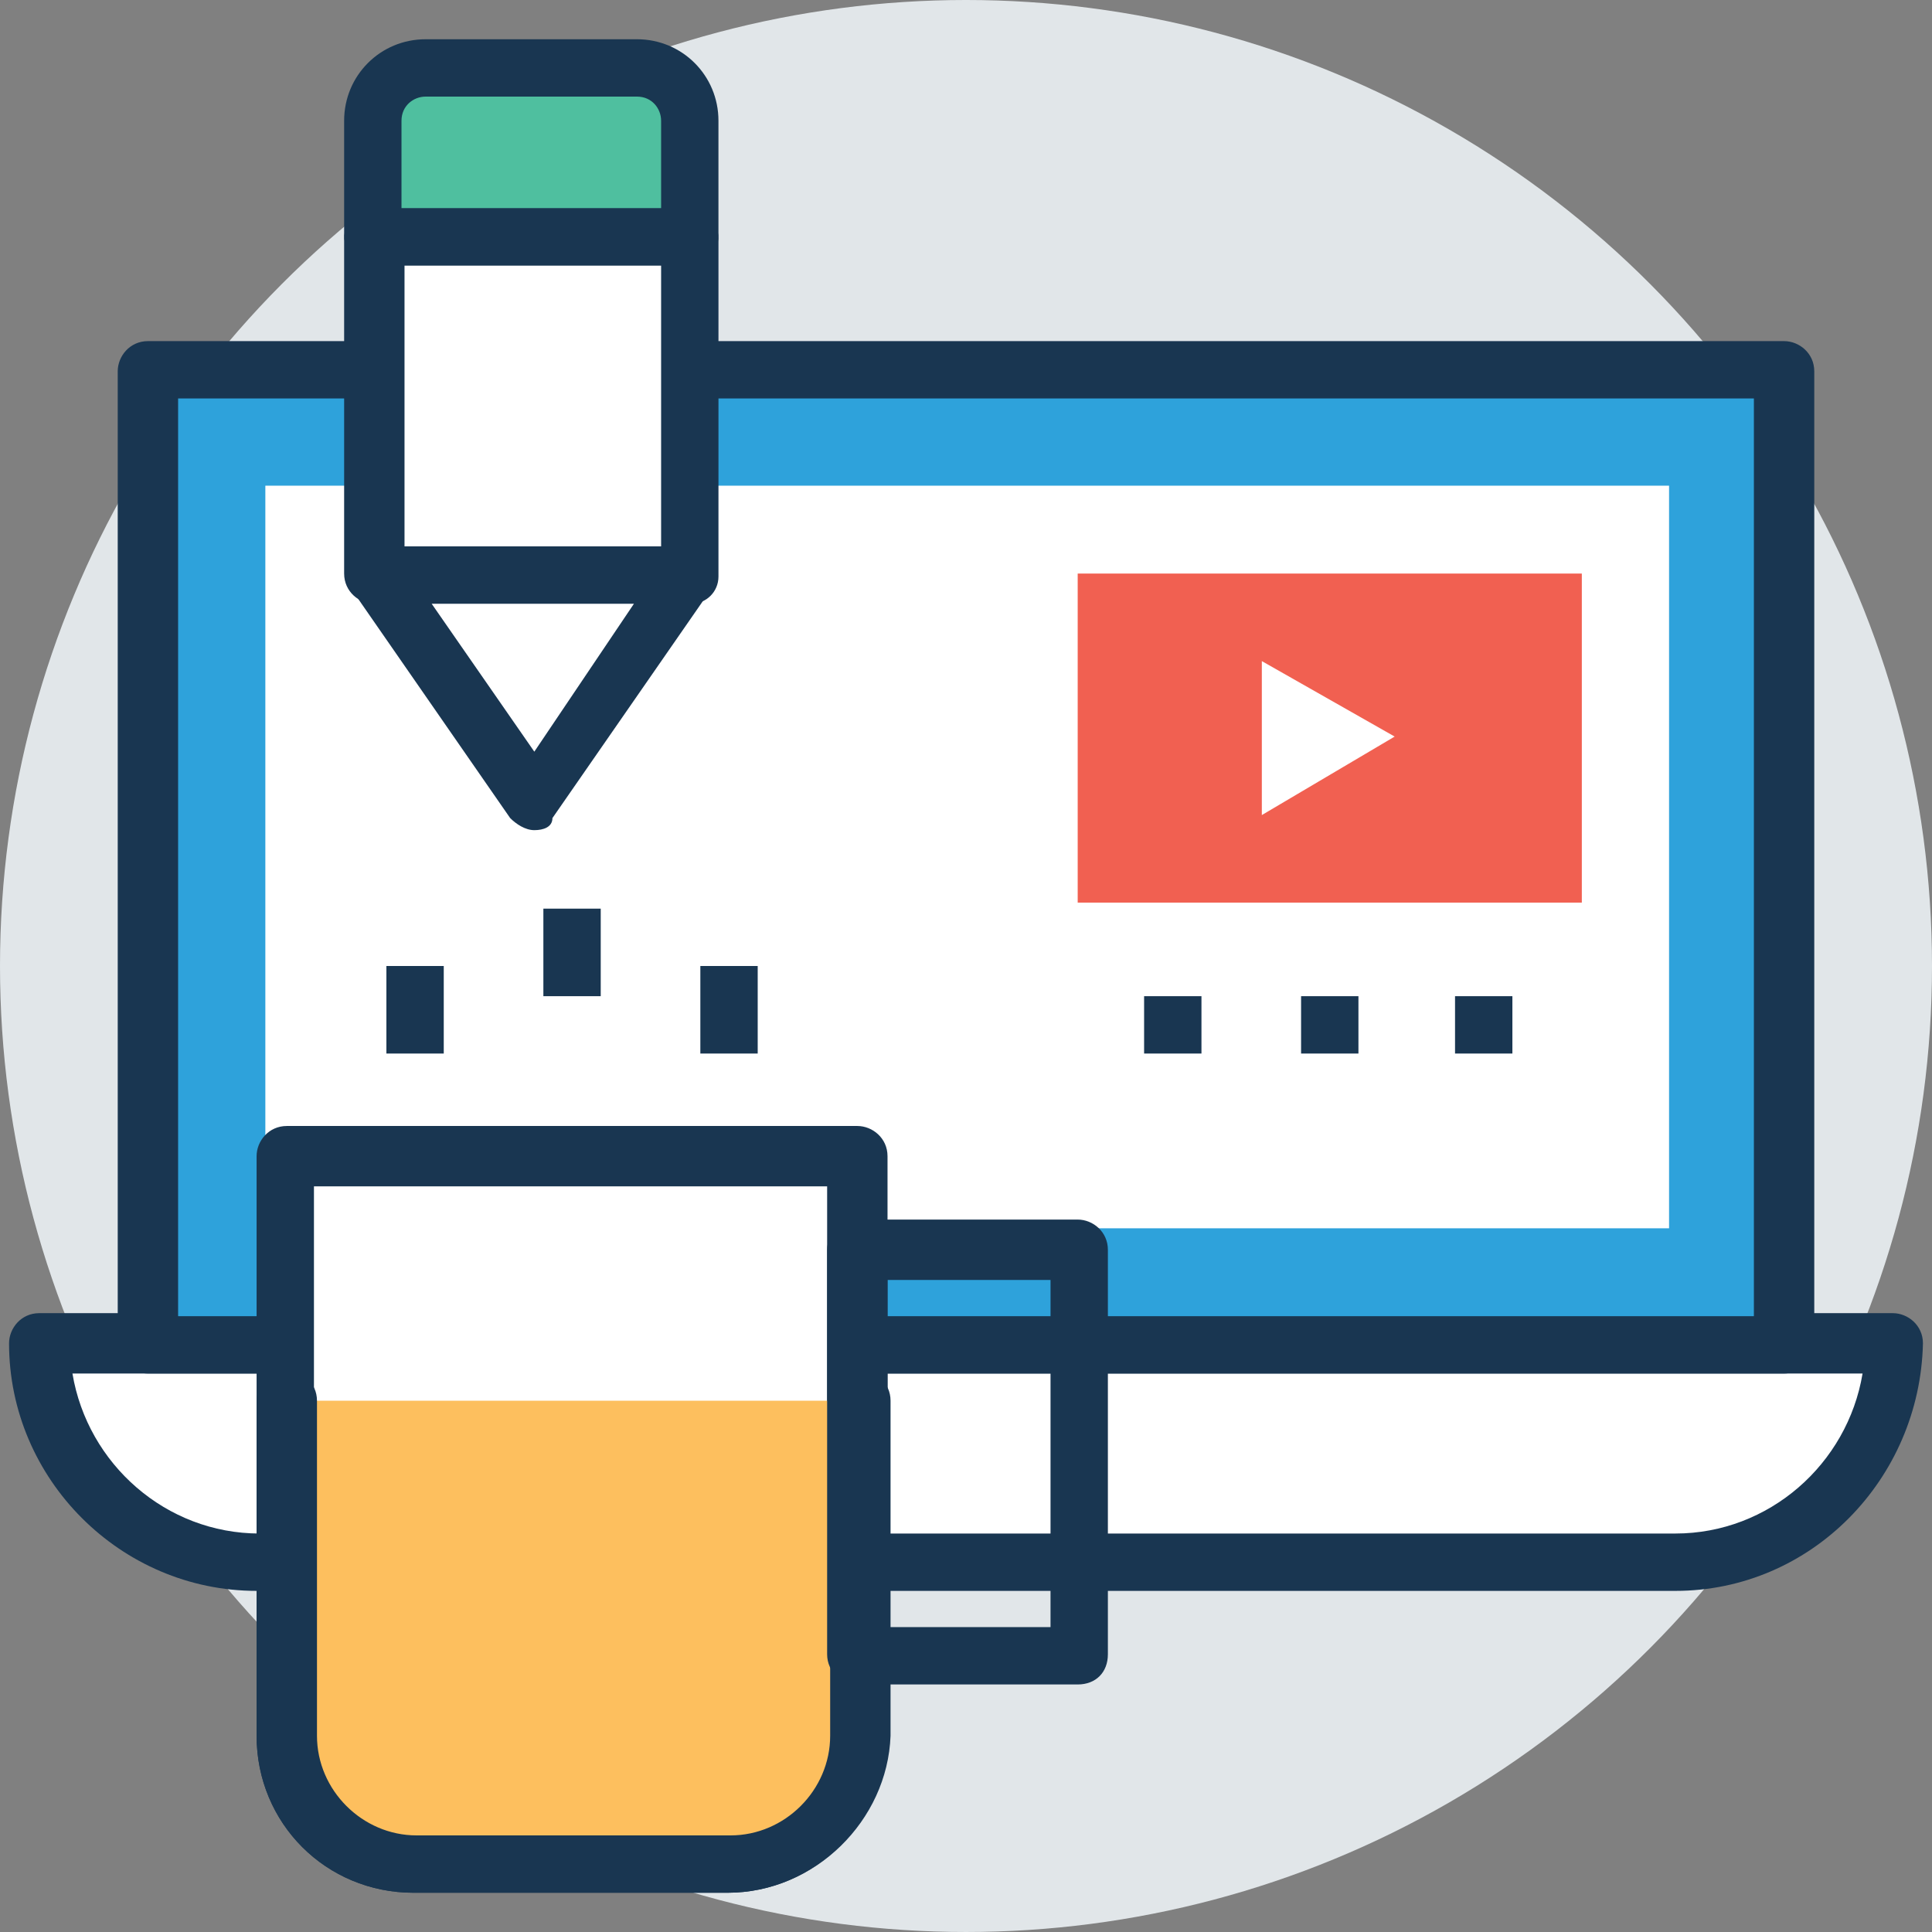
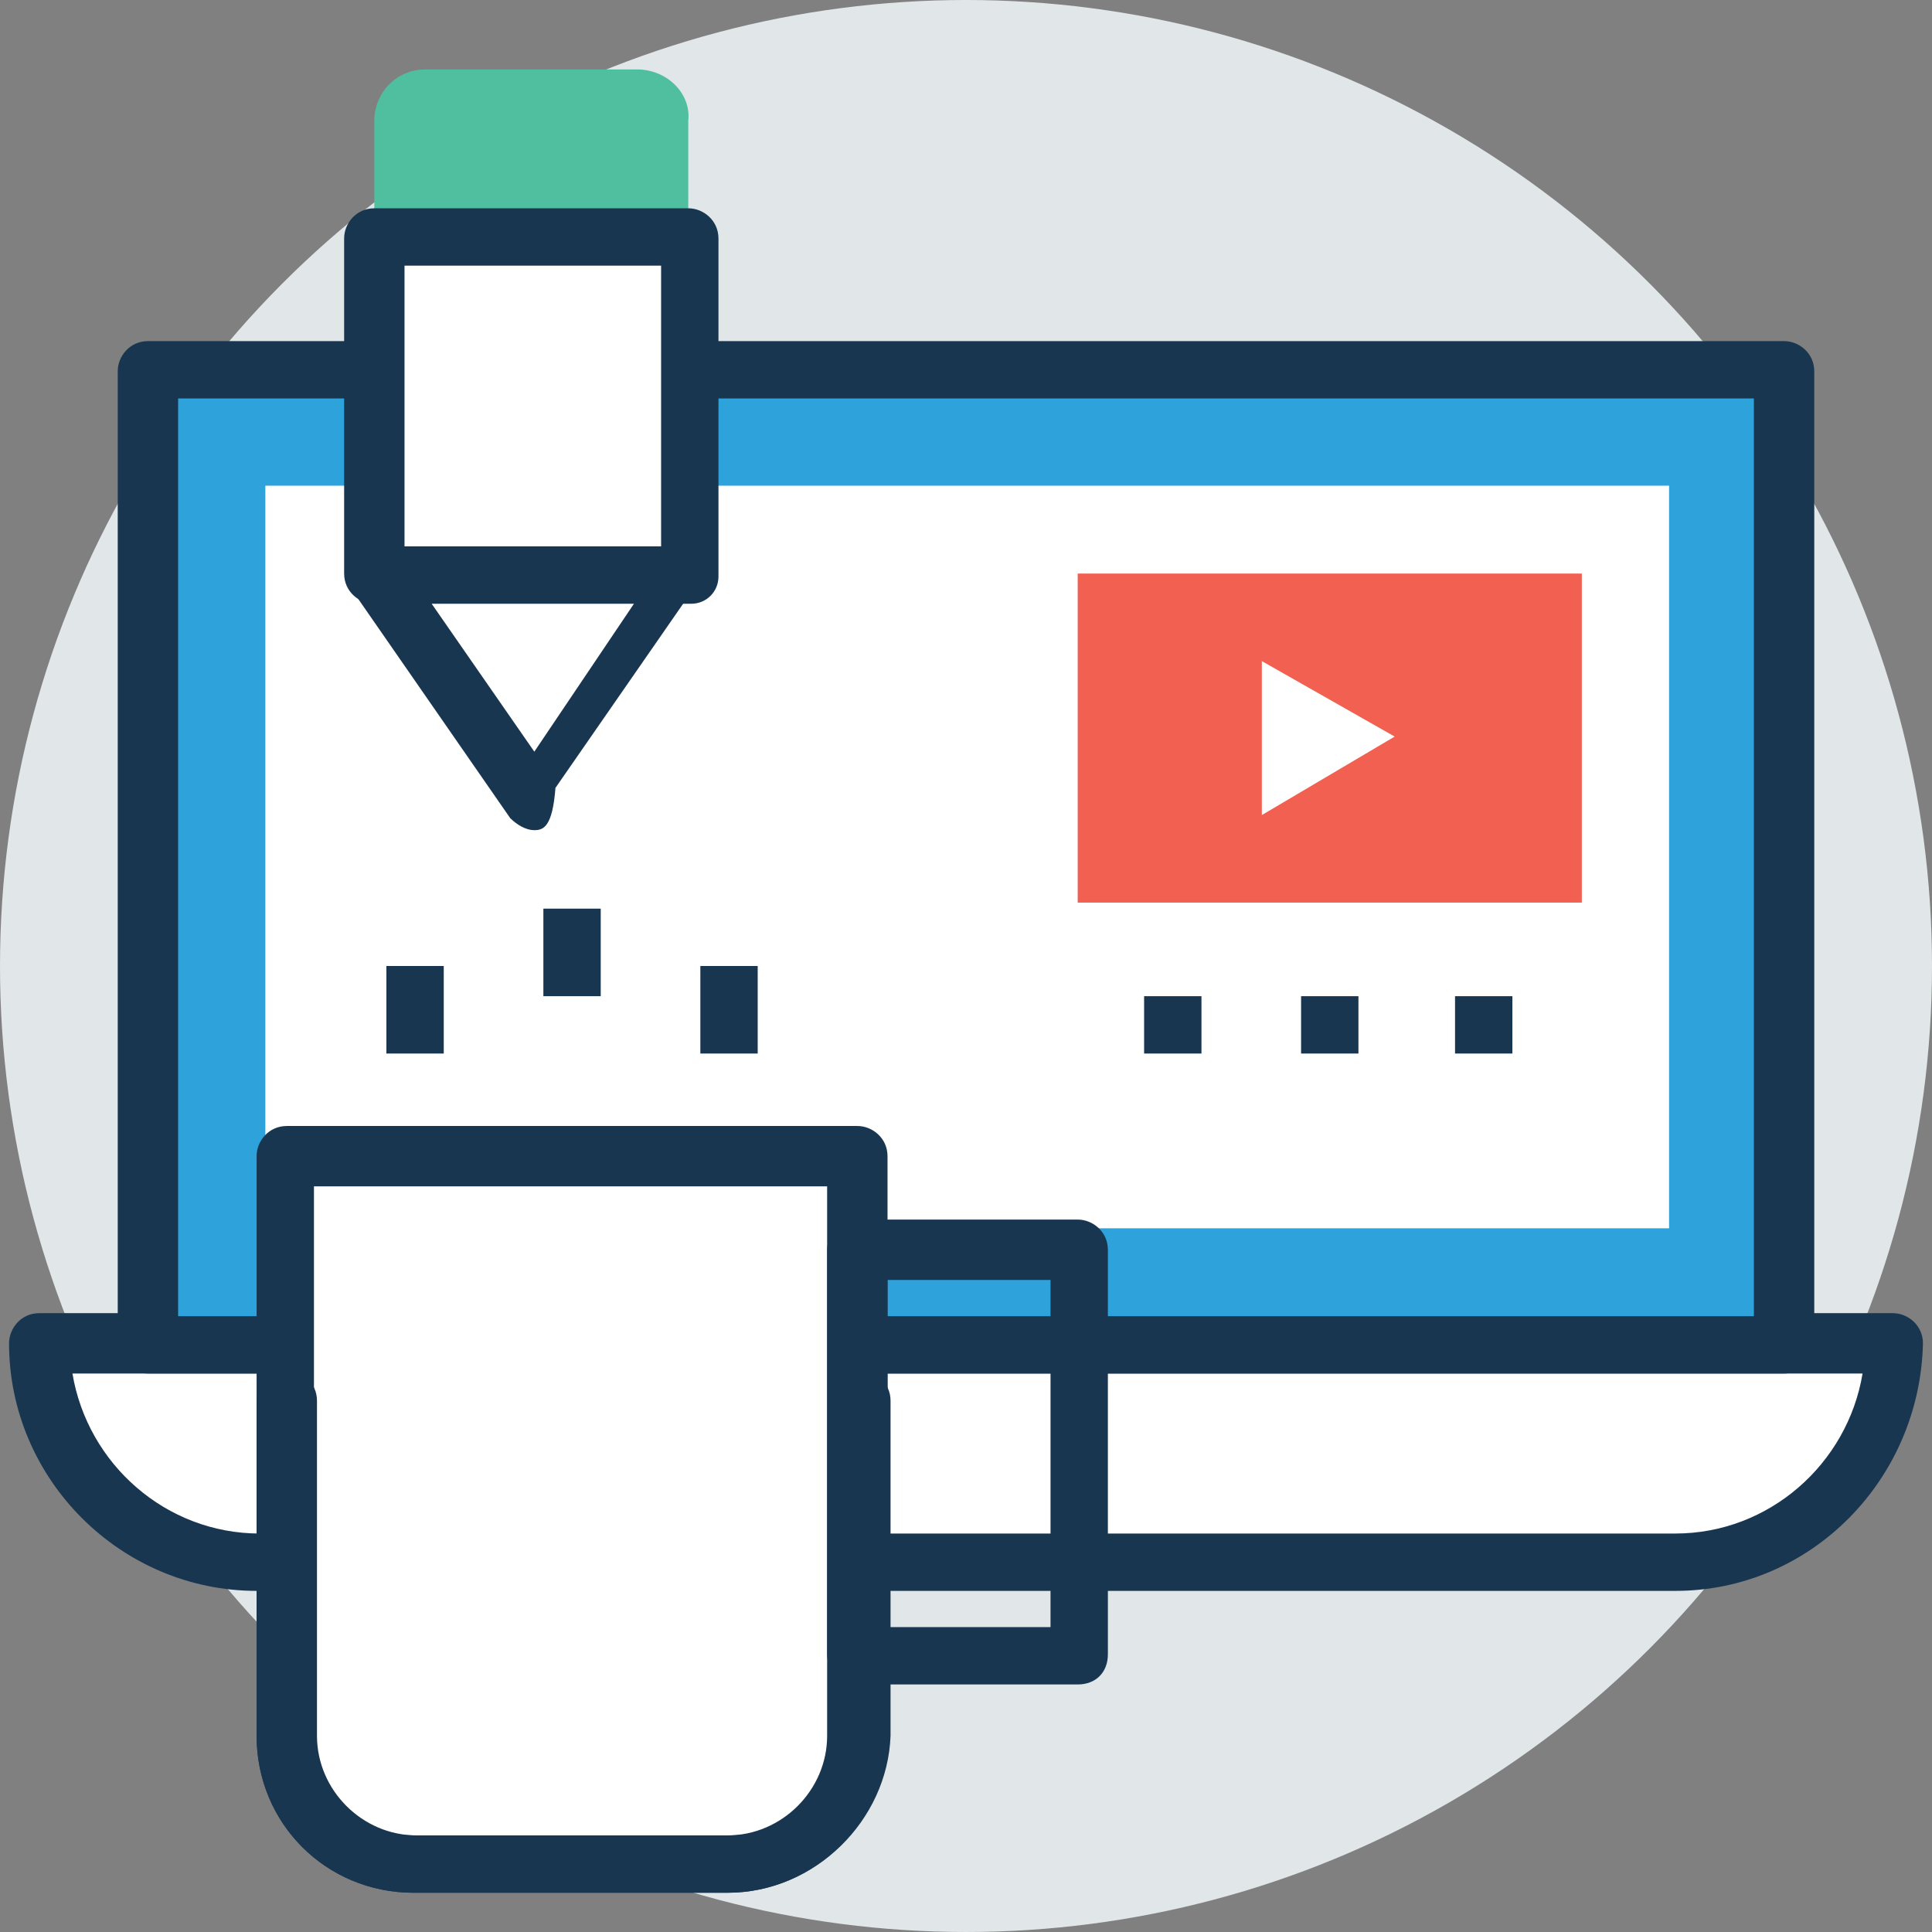
<svg xmlns="http://www.w3.org/2000/svg" version="1.1" id="Capa_1" x="0px" y="0px" viewBox="0 0 496.485 496.485" style="enable-background:new 0 0 496.485 496.485;" xml:space="preserve">
  <rect x="0" y="0" width="496.485" height="496.485" fill="#808080" stroke="none" />
  <circle style="fill:#E1E6E9;" cx="248.242" cy="248.242" r="248.242" />
  <path style="fill:#FFFFFF;" d="M486.4,345.212H10.085l0,0c0,31.03,24.824,55.855,55.855,55.855h363.83  C460.8,401.067,486.4,376.242,486.4,345.212L486.4,345.212z" />
  <path style="fill:#193651;" d="M430.545,408.824H65.939c-34.909,0-63.612-28.703-63.612-63.612c0-3.879,3.103-7.758,7.758-7.758  H486.4c3.879,0,7.758,3.103,7.758,7.758C493.382,380.121,465.455,408.824,430.545,408.824z M18.618,352.97  c3.879,23.273,24.048,41.115,48.097,41.115h363.83c24.048,0,44.218-17.842,48.097-41.115H18.618z" />
  <rect x="38.012" y="95.418" style="fill:#2EA2DB;" width="420.461" height="250.57" />
  <path style="fill:#193651;" d="M458.473,352.97H38.012c-3.879,0-7.758-3.103-7.758-7.758V95.418c0-3.879,3.103-7.758,7.758-7.758  h420.461c3.879,0,7.758,3.103,7.758,7.758v250.57C465.455,349.867,462.352,352.97,458.473,352.97z M45.77,338.23h404.945V102.4  H45.77V338.23z" />
  <g>
    <rect x="68.189" y="124.812" style="fill:#FFFFFF;" width="360.727" height="190.836" />
    <path style="fill:#FFFFFF;" d="M186.182,478.642h-77.576c-19.394,0-34.133-15.515-34.133-34.133V297.115h146.618v147.394   C220.315,463.127,204.8,478.642,186.182,478.642z" />
  </g>
  <path style="fill:#193651;" d="M186.958,486.4h-80.679c-22.497,0-40.339-17.842-40.339-40.339V297.115  c0-3.879,3.103-7.758,7.758-7.758h146.618c3.879,0,7.758,3.103,7.758,7.758v148.17C228.073,467.782,209.455,486.4,186.958,486.4z   M80.679,304.873v141.188c0,13.964,11.636,25.6,25.6,25.6h80.679c13.964,0,25.6-11.636,25.6-25.6V304.873H80.679z" />
-   <path style="fill:#FDBF5E;" d="M73.697,359.952v86.109c0,18.618,14.739,33.358,33.358,33.358h80.679  c18.618,0,33.358-14.739,33.358-33.358v-86.109H73.697z" />
  <g>
    <path style="fill:#193651;" d="M186.958,486.4h-80.679c-22.497,0-40.339-17.842-40.339-40.339v-86.109   c0-3.879,3.103-7.758,7.758-7.758c3.879,0,7.758,3.103,7.758,7.758v86.109c0,13.964,11.636,25.6,25.6,25.6h80.679   c13.964,0,25.6-11.636,25.6-25.6v-86.109c0-3.879,3.103-7.758,7.758-7.758c3.879,0,7.758,3.103,7.758,7.758v86.109   C228.073,467.782,209.455,486.4,186.958,486.4z" />
    <path style="fill:#193651;" d="M276.945,432.873h-56.63c-3.879,0-7.758-3.103-7.758-7.758V321.164c0-3.879,3.103-7.758,7.758-7.758   h56.63c3.879,0,7.758,3.103,7.758,7.758v103.952C284.703,429.77,281.6,432.873,276.945,432.873z M228.073,418.133h41.891v-89.212   h-41.891V418.133z" />
  </g>
  <path style="fill:#4FBF9F;" d="M163.685,17.842h-54.303c-7.758,0-13.188,6.206-13.188,13.188v29.479h80.679V31.03  C177.648,24.048,171.442,17.842,163.685,17.842z" />
-   <path style="fill:#193651;" d="M177.648,68.267H96.194c-3.879,0-7.758-3.103-7.758-7.758V31.03c0-11.636,9.309-20.945,20.945-20.945  h54.303c11.636,0,20.945,9.309,20.945,20.945v29.479C184.63,65.164,181.527,68.267,177.648,68.267z M103.952,53.527h65.939V31.03  c0-3.103-2.327-6.206-6.206-6.206h-54.303c-3.103,0-6.206,2.327-6.206,6.206v22.497H103.952z" />
  <rect x="96.194" y="61.285" style="fill:#FFFFFF;" width="80.679" height="86.885" />
  <path style="fill:#193651;" d="M177.648,155.152H96.194c-3.879,0-7.758-3.103-7.758-7.758V61.285c0-3.879,3.103-7.758,7.758-7.758  h80.679c3.879,0,7.758,3.103,7.758,7.758v86.885C184.63,152.048,181.527,155.152,177.648,155.152z M103.952,140.412h65.939V68.267  h-65.939V140.412z" />
  <polygon style="fill:#FFFFFF;" points="177.648,148.17 137.309,206.352 96.194,148.17 " />
  <g>
-     <path style="fill:#193651;" d="M137.309,213.333c-2.327,0-4.655-1.552-6.206-3.103l-40.339-58.182   c-1.552-2.327-1.552-5.43-0.776-7.758c1.552-2.327,3.879-3.879,6.206-3.879h80.679c3.103,0,5.43,1.552,6.206,3.879   c1.552,2.327,0.776,5.43-0.776,7.758l-40.339,58.182C141.964,212.558,139.636,213.333,137.309,213.333z M110.933,155.152   l26.376,38.012l25.6-38.012H110.933z" />
+     <path style="fill:#193651;" d="M137.309,213.333c-2.327,0-4.655-1.552-6.206-3.103l-40.339-58.182   c-1.552-2.327-1.552-5.43-0.776-7.758c1.552-2.327,3.879-3.879,6.206-3.879h80.679c3.103,0,5.43,1.552,6.206,3.879   l-40.339,58.182C141.964,212.558,139.636,213.333,137.309,213.333z M110.933,155.152   l26.376,38.012l25.6-38.012H110.933z" />
    <rect x="294.012" y="256" style="fill:#193651;" width="14.739" height="14.739" />
  </g>
  <g>
    <rect x="334.352" y="256" style="fill:#193651;" width="14.739" height="14.739" />
    <rect x="373.915" y="256" style="fill:#193651;" width="14.739" height="14.739" />
    <rect x="99.297" y="248.242" style="fill:#193651;" width="14.739" height="22.497" />
    <rect x="139.636" y="233.503" style="fill:#193651;" width="14.739" height="22.497" />
    <rect x="179.976" y="248.242" style="fill:#193651;" width="14.739" height="22.497" />
  </g>
  <rect x="276.945" y="147.394" style="fill:#F16051;" width="129.552" height="84.558" />
  <polygon style="fill:#FFFFFF;" points="324.267,169.891 324.267,209.455 358.4,189.285 " />
  <g>
</g>
  <g>
</g>
  <g>
</g>
  <g>
</g>
  <g>
</g>
  <g>
</g>
  <g>
</g>
  <g>
</g>
  <g>
</g>
  <g>
</g>
  <g>
</g>
  <g>
</g>
  <g>
</g>
  <g>
</g>
  <g>
</g>
</svg>